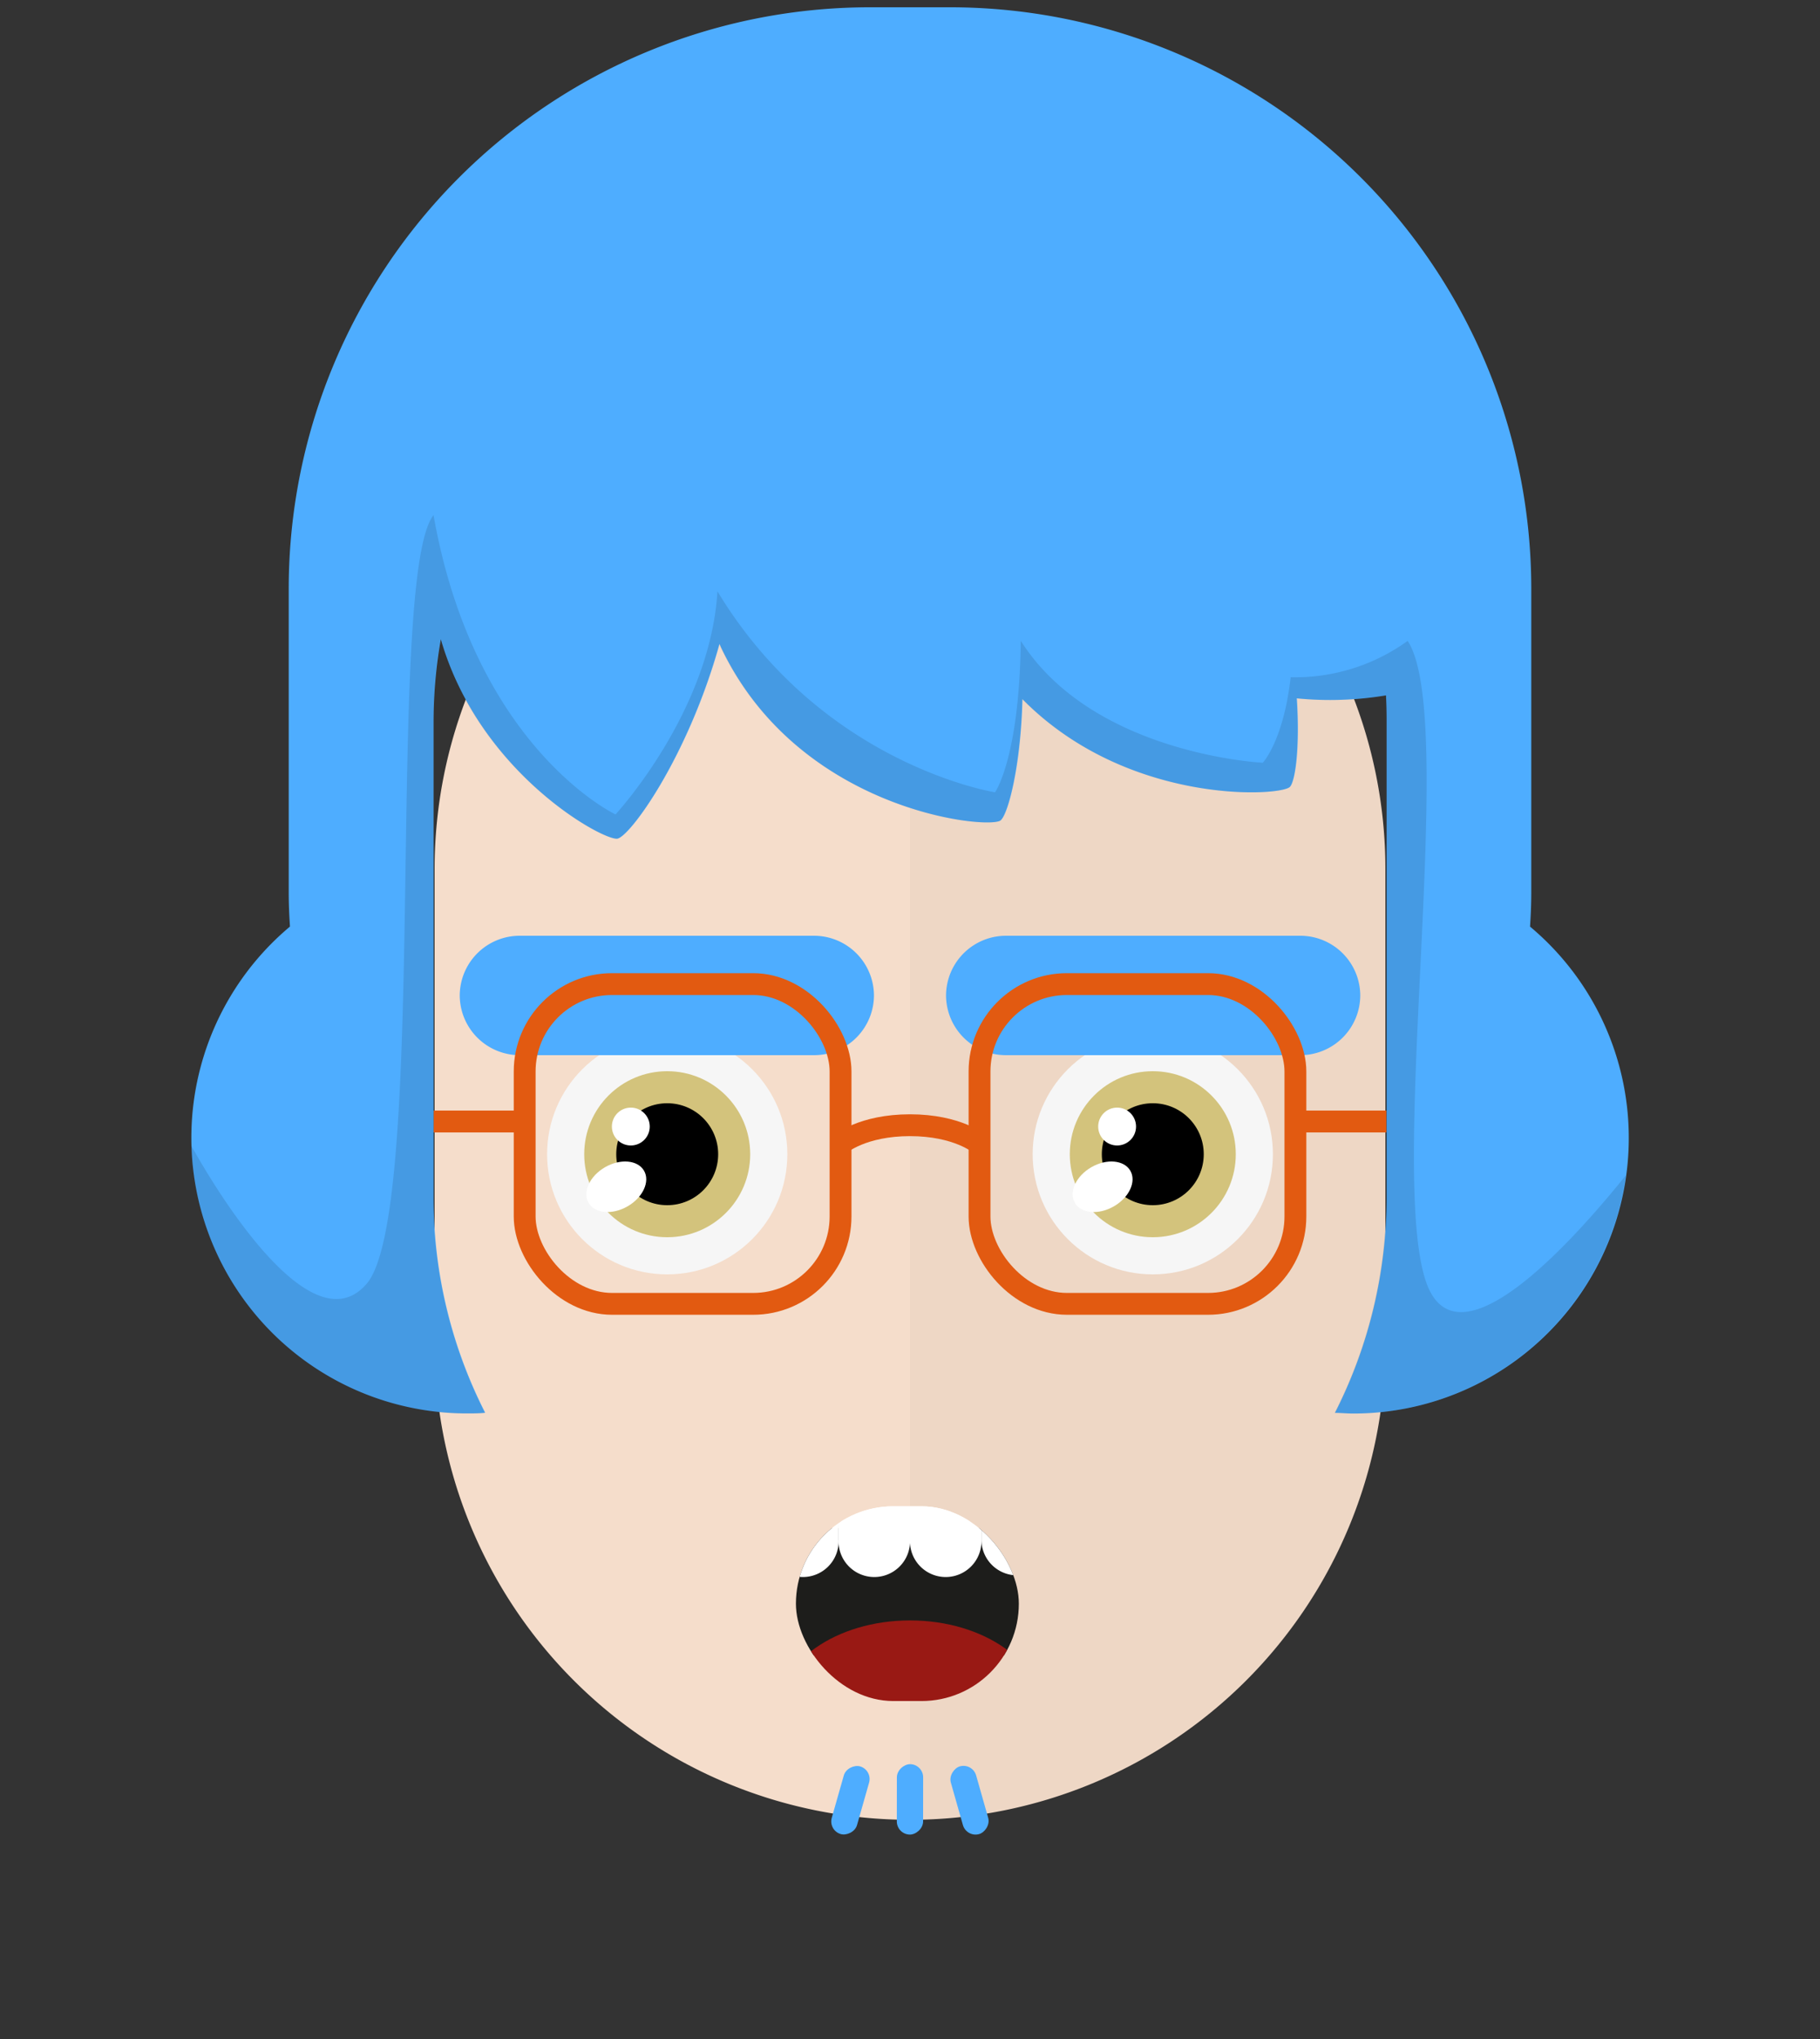
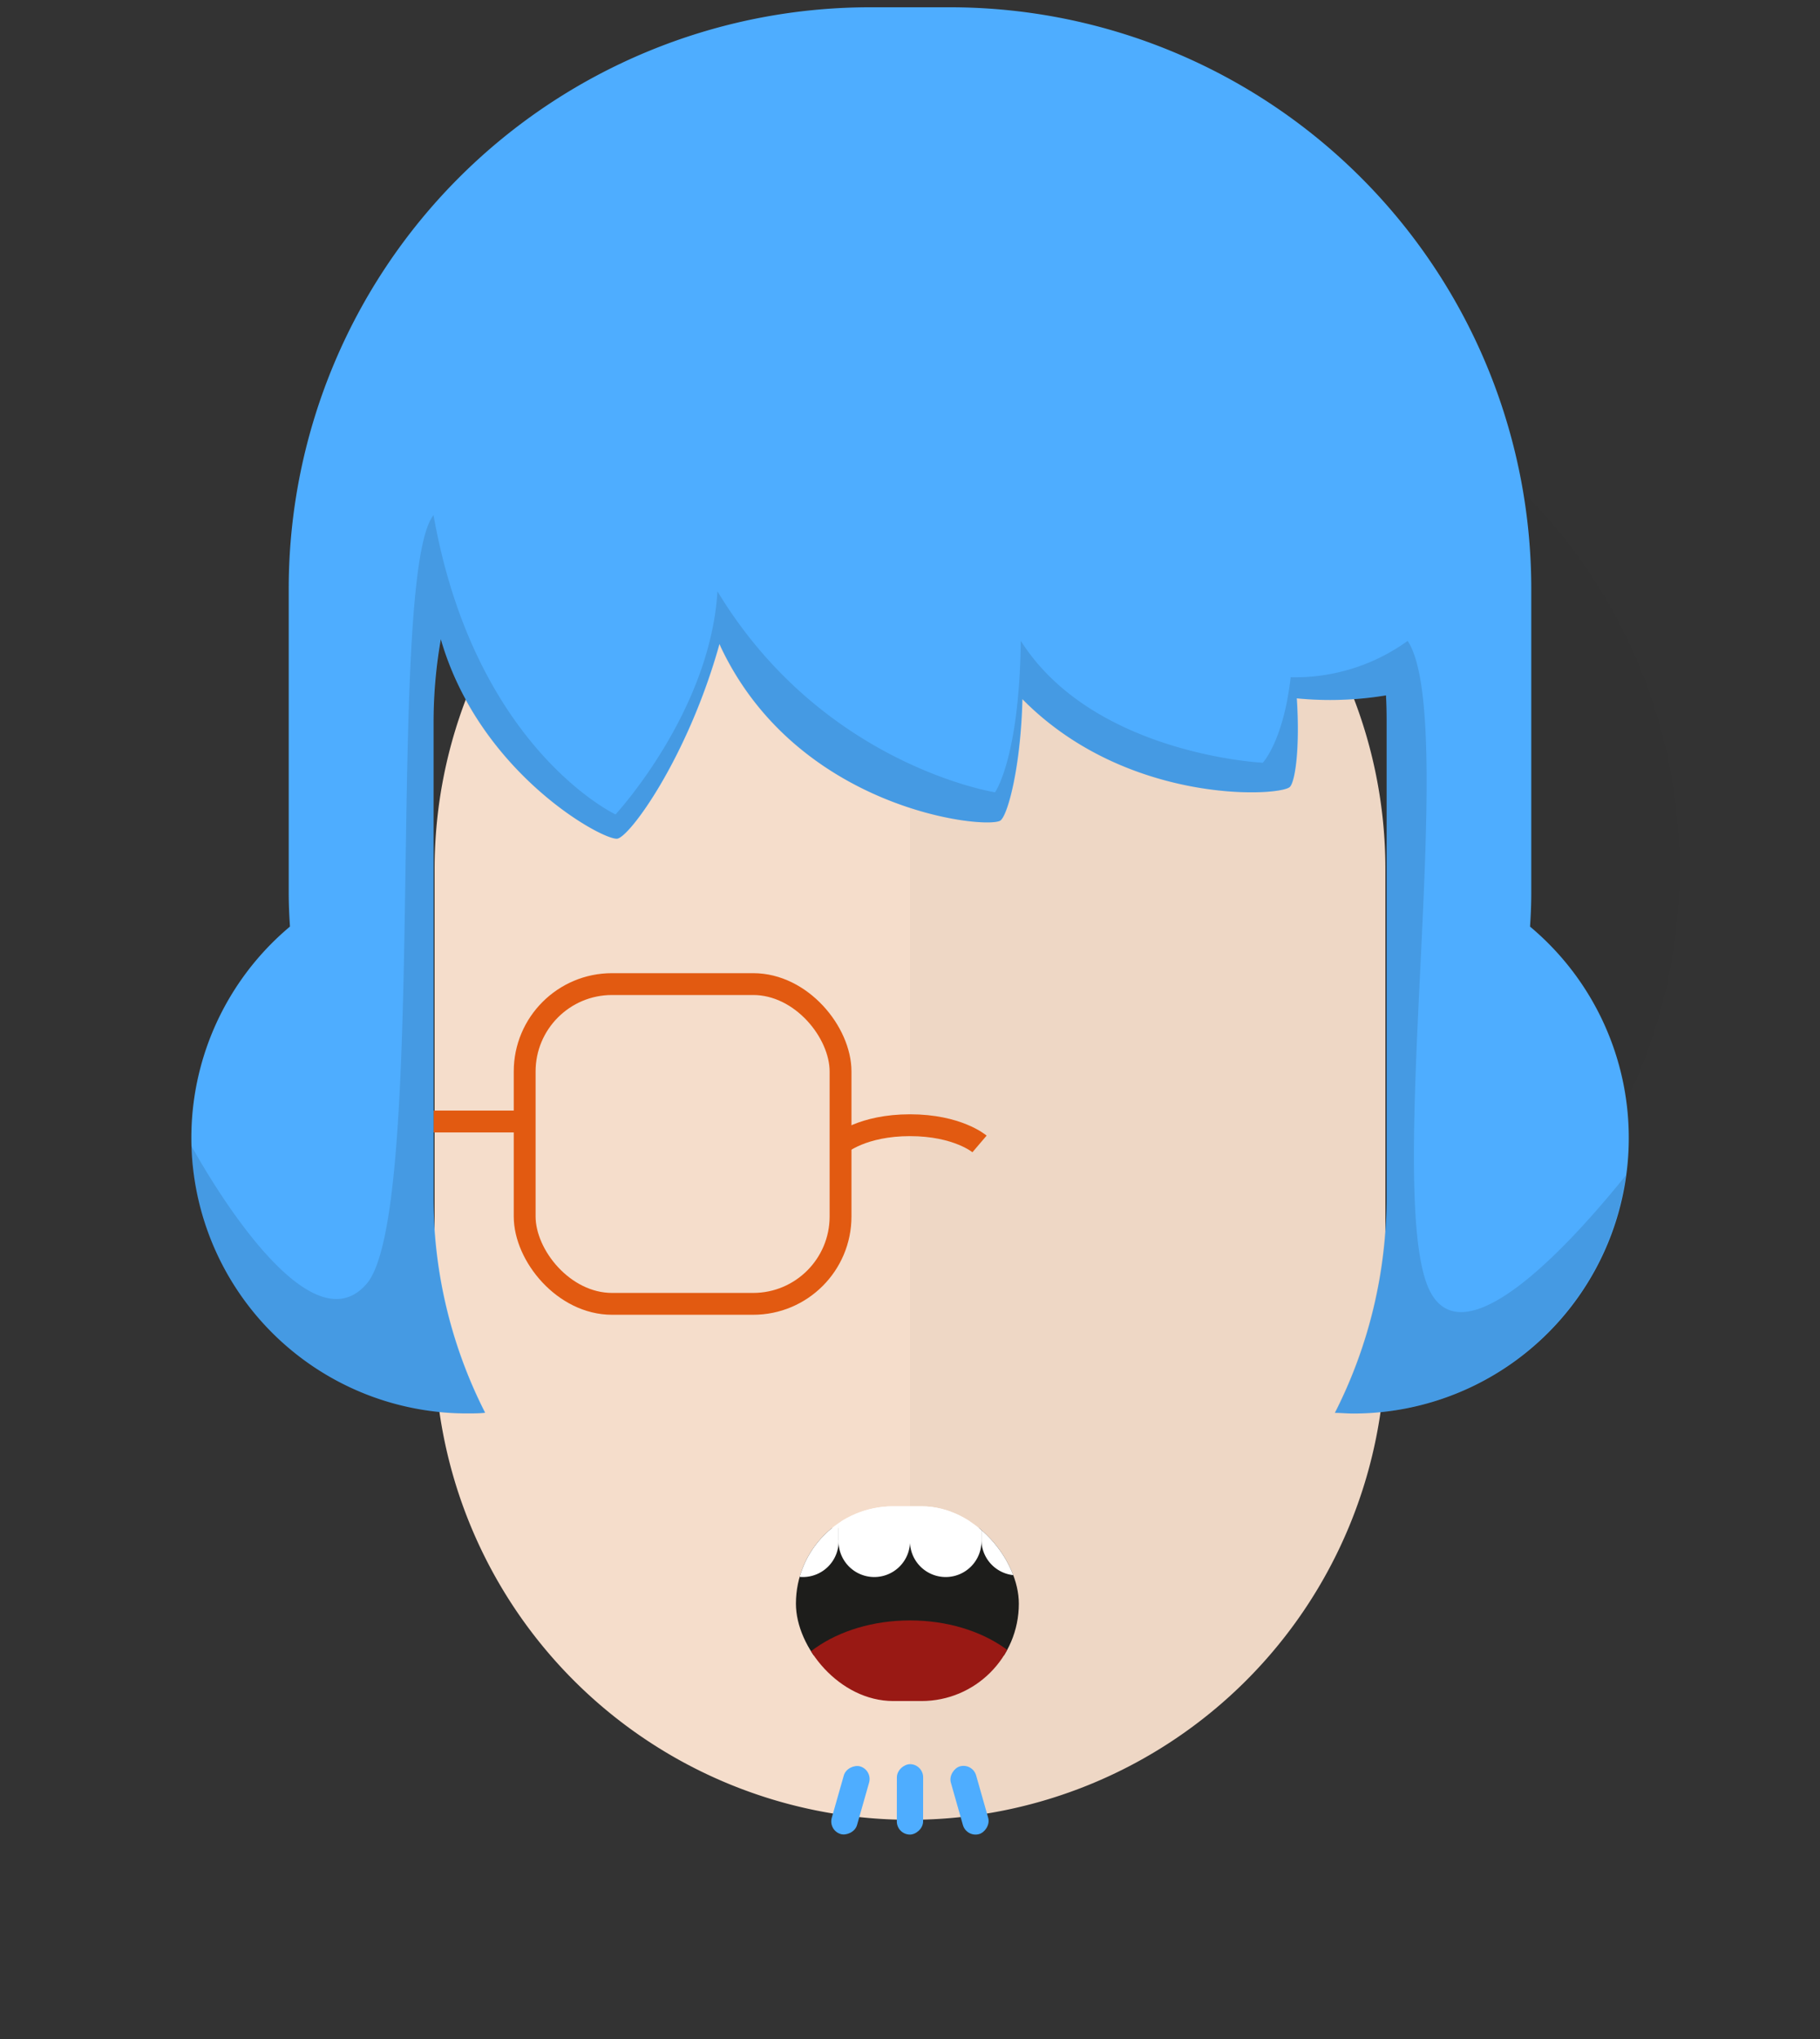
<svg xmlns="http://www.w3.org/2000/svg" id="svgBuilder" class="avatar-frame p-2 p-md-5 bg-white " viewBox="0 0 250 280" style="opacity: 1;">
  <rect x="0" y="0" width="250" height="280" fill="#333333" stroke="none" />
  <defs>
    <clipPath id="b9b980b5-38c2-4c2c-b5a3-0250ab56908c" transform="translate(-59.5 -53.5)">
      <rect width="250" height="250" style="fill: none" />
    </clipPath>
  </defs>
  <g id="ae1cd98a-2feb-47b9-a86d-6e1f11f5716f" data-name="SKIN" style="transform: translate(59.7px, 54px);">
    <g style="clip-path: url(#b9b980b5-38c2-4c2c-b5a3-0250ab56908c)">
      <g>
        <path class="first-color" d="M124.8,53.5a65.32,65.32,0,0,0-65.3,65.3v65.3a65.3,65.3,0,1,0,130.6,0V118.8A65.32,65.32,0,0,0,124.8,53.5Z" transform="translate(-59.5 -53.5)" style="fill: rgb(245, 221, 203);" />
-         <path d="M124.8,53.5v196a65.32,65.32,0,0,0,65.3-65.3V118.9A65.34,65.34,0,0,0,124.8,53.5Z" transform="translate(-59.5 -53.5)" style="fill: #010202;opacity: 0.03;isolation: isolate" />
+         <path d="M124.8,53.5v196a65.32,65.32,0,0,0,65.3-65.3A65.34,65.34,0,0,0,124.8,53.5Z" transform="translate(-59.5 -53.5)" style="fill: #010202;opacity: 0.03;isolation: isolate" />
      </g>
    </g>
  </g>
  <defs>
    <clipPath id="f17ecd4c-0f42-444c-acaa-c03d7466a8ed" transform="translate(-61.7 -129.4)">
-       <rect width="250" height="250" style="fill: none" />
-     </clipPath>
+       </clipPath>
  </defs>
  <g id="e3efb90f-a358-4d89-8f7c-a99949cbe6d7" data-name="EYES" style="transform: translate(63.15px, 128.5px);">
    <g style="clip-path: url(#f17ecd4c-0f42-444c-acaa-c03d7466a8ed)">
      <g>
        <circle cx="28.5" cy="30" r="16.5" style="fill: #f6f6f6" />
        <circle class="first-color" cx="28.5" cy="30" r="11.4" style="fill: rgb(211, 195, 124);" />
        <circle cx="28.5" cy="30" r="7" />
        <ellipse cx="83.21" cy="163.87" rx="4.4" ry="3.1" transform="translate(-132.49 -65.84) rotate(-30)" style="fill: #fff" />
        <circle cx="23.5" cy="26.2" r="2.6" style="fill: #fff" />
        <path class="color-eyebrows" d="M110.4,145.8H69.9a8.24,8.24,0,0,1-8.2-8.2h0a8.24,8.24,0,0,1,8.2-8.2h40.5a8.24,8.24,0,0,1,8.2,8.2h0A8.24,8.24,0,0,1,110.4,145.8Z" transform="translate(-61.7 -129.4)" style="fill: rgb(78, 173, 255);" />
-         <circle cx="95.2" cy="30" r="16.5" style="fill: #f6f6f6" />
        <circle class="first-color" cx="95.2" cy="30" r="11.4" style="fill: rgb(211, 195, 124);" />
        <circle cx="95.2" cy="30" r="7" />
        <ellipse cx="150.01" cy="163.87" rx="4.4" ry="3.1" transform="translate(-123.54 -32.44) rotate(-30)" style="fill: #fff" />
        <circle cx="90.3" cy="26.2" r="2.6" style="fill: #fff" />
        <path class="color-eyebrows" d="M177.2,145.8H136.7a8.24,8.24,0,0,1-8.2-8.2h0a8.24,8.24,0,0,1,8.2-8.2h40.5a8.24,8.24,0,0,1,8.2,8.2h0A8.24,8.24,0,0,1,177.2,145.8Z" transform="translate(-61.7 -129.4)" style="fill: rgb(78, 173, 255);" />
      </g>
    </g>
  </g>
  <defs>
    <clipPath id="a4373d02-a785-493c-95e8-79c3be8453c9" transform="translate(23.56 6.85)">
      <rect id="f639d239-0f66-4df2-8aef-1b0b98b9c881" data-name="SVGID" width="30.62" height="26.74" rx="13.37" style="fill:none" />
    </clipPath>
  </defs>
  <g id="fbaad240-2624-42dc-87a8-7da2bf3ef3e3" data-name="MOUTH" style="transform: translate(85.77px, 200px);">
    <g id="e482b16a-41c3-483b-8769-48966bdf99f5" data-name="Calque 1" style="transform: translateY(-3px);">
      <g style="clip-path:url(#a4373d02-a785-493c-95e8-79c3be8453c9)">
        <rect x="11.16" y="9.85" width="56.13" height="17.48" rx="8.74" style="fill:#1d1d1b" />
        <path d="M-18.66-5.23a4.9,4.9,0,0,0-4.9,4.91v4.9a4.9,4.9,0,0,0,4.9,4.91,4.91,4.91,0,0,0,4.91-4.91V-.32A4.91,4.91,0,0,0-18.66-5.23Z" transform="translate(23.56 6.85)" style="fill:#fff" />
        <path d="M50-5.23a4.91,4.91,0,0,0-4.9,4.91v4.9a4.91,4.91,0,1,0,9.81,0V-.32A4.91,4.91,0,0,0,50-5.23Z" transform="translate(23.56 6.85)" style="fill:#fff" />
        <path d="M-8.85-5.23a4.9,4.9,0,0,0-4.9,4.91v4.9a4.9,4.9,0,0,0,4.9,4.91,4.9,4.9,0,0,0,4.9-4.91V-.32A4.9,4.9,0,0,0-8.85-5.23Z" transform="translate(23.56 6.85)" style="fill:#fff" />
        <path d="M1-5.23A4.91,4.91,0,0,0-3.95-.32v4.9a4.91,4.91,0,1,0,9.81,0V-.32A4.9,4.9,0,0,0,1-5.23Z" transform="translate(23.56 6.85)" style="fill:#fff" />
        <path d="M10.76-5.23A4.91,4.91,0,0,0,5.86-.32v4.9a4.91,4.91,0,1,0,9.81,0V-.32A4.91,4.91,0,0,0,10.76-5.23Z" transform="translate(23.56 6.85)" style="fill:#fff" />
        <path d="M20.57-5.23a4.9,4.9,0,0,0-4.9,4.91v4.9a4.91,4.91,0,1,0,9.81,0V-.32A4.91,4.91,0,0,0,20.57-5.23Z" transform="translate(23.56 6.85)" style="fill:#fff" />
        <path d="M30.38-5.23a4.9,4.9,0,0,0-4.9,4.91v4.9a4.9,4.9,0,1,0,9.8,0V-.32A4.9,4.9,0,0,0,30.38-5.23Z" transform="translate(23.56 6.85)" style="fill:#fff" />
        <path d="M40.19-5.23A4.91,4.91,0,0,0,35.28-.32v4.9a4.91,4.91,0,1,0,9.81,0V-.32A4.91,4.91,0,0,0,40.19-5.23Z" transform="translate(23.56 6.85)" style="fill:#fff" />
        <rect x="9.81" width="58.84" height="8.98" style="fill:#fff" />
        <ellipse cx="39.23" cy="35.39" rx="18.34" ry="12.87" style="fill:#991914" />
      </g>
    </g>
  </g>
  <g id="bfb6fd67-89c5-4108-9d68-de596d94ba56" data-name="Calque 2" style="transform: translate(114.19px, 242.264px);">
    <g id="f0e4e1a8-63f6-42a5-b7b0-50ce1563d6f1" data-name="Calque 1" style="transform: translateY(2px)">
      <rect x="-2.2" y="3.14" width="9.67" height="3.61" rx="1.81" transform="translate(-2.85 6.13) rotate(-74.13)" style="fill: rgb(78, 173, 255);" class="first-color" />
      <rect x="5.98" y="3.03" width="9.67" height="3.61" rx="1.81" transform="translate(5.96 15.64) rotate(-89.93)" style="fill: rgb(78, 173, 255);" class="first-color" />
      <rect x="14.15" y="3.14" width="9.67" height="3.61" rx="1.81" transform="translate(19.42 24.56) rotate(-105.87)" style="fill: rgb(78, 173, 255);" class="first-color" />
    </g>
  </g>
  <g id="bead2fcf-5299-48b5-ac4d-a921968d650f" data-name="Calque 2" style="transform: translate(59.55px, 133.637px);">
    <g id="f1d6f900-ef5e-4525-8b38-e139482f7a18" data-name="Calque 1">
      <g>
        <path d="M55.91,23.45s3-2.57,9.54-2.57S75,23.45,75,23.45" class="first-color-stroke" style="fill: none; stroke: rgb(226, 90, 17); stroke-miterlimit: 10; stroke-width: 3px;" />
        <line x1="12" y1="20.37" y2="20.37" class="first-color-stroke" style="fill: none; stroke: rgb(226, 90, 17); stroke-miterlimit: 10; stroke-width: 3px;" />
-         <line x1="130.9" y1="20.37" x2="118.39" y2="20.37" class="first-color-stroke" style="fill: none; stroke: rgb(226, 90, 17); stroke-miterlimit: 10; stroke-width: 3px;" />
-         <rect x="75" y="1.5" width="43.39" height="43.91" rx="12" class="first-color-stroke" style="fill: none; stroke: rgb(226, 90, 17); stroke-miterlimit: 10; stroke-width: 3px;" />
        <rect x="12.52" y="1.5" width="43.39" height="43.91" rx="12" class="first-color-stroke" style="fill: none; stroke: rgb(226, 90, 17); stroke-miterlimit: 10; stroke-width: 3px;" />
      </g>
    </g>
  </g>
  <g id="fe0f8e86-daf0-4f8f-b000-e46b83eb3225" data-name="Calque 2" style="transform: translate(26.29px, 1px);">
    <g id="b58f6f65-338b-4345-8a73-652dfa75f6af" data-name="Calque 1" style="transform: translateY(21px);">
      <path d="M183.88,126.26c.1-1.53.17-3.07.17-4.62v-42A79.86,79.86,0,0,0,104.43,0H93A79.86,79.86,0,0,0,13.37,79.62v42c0,1.55.07,3.09.17,4.62a37.84,37.84,0,0,0,24.31,66.85c.84,0,1.68,0,2.51-.09a65.2,65.2,0,0,1-7.1-29.65V97.92a65.93,65.93,0,0,1,1-11.14c5.27,18.3,22.16,27.6,24.23,27.39,1.69-.17,9.69-11.09,14.06-26.74l.2.47c10.6,22.31,36.24,25,38.35,23.8,1-.58,2.83-7.23,3.06-16.69,14.23,14.44,35,13.4,36.69,12.09.77-.6,1.45-5.32,1-12.2a46.67,46.67,0,0,0,12.24-.41c.06,1.14.09,2.28.09,3.43v65.45a65.2,65.2,0,0,1-7.1,29.65c.83,0,1.67.09,2.51.09a37.84,37.84,0,0,0,24.31-66.85Z" class="first-color" style="fill: rgb(78, 173, 255);" />
      <path d="M170.13,176.3c-6.46-12.77,4.09-78.47-3.06-89.29A26.44,26.44,0,0,1,151,92c-1,8.76-3.83,11.74-3.83,11.74S123.84,102.63,113.93,87c-.21,16.16-3.54,20.8-3.54,20.8s-23.7-3.71-38.13-27.6c-1,16.6-14,30.64-14,30.64s-19.34-9.1-25-41.1c-6.74,8.51-.61,95.48-9.17,105.53C15.73,185.09.72,157.63,0,156.35c0,.16,0,.31,0,.47l.2,2.7a37.86,37.86,0,0,0,37.61,33.59c.84,0,1.68,0,2.51-.09a65.2,65.2,0,0,1-7.1-29.65V97.92a65.93,65.93,0,0,1,1-11.14c5.27,18.3,22.16,27.6,24.23,27.39,1.69-.17,9.69-11.09,14.06-26.74l.2.47c10.6,22.31,36.24,25,38.35,23.8,1-.58,2.83-7.23,3.06-16.69,14.23,14.44,35,13.4,36.69,12.09.77-.6,1.45-5.32,1-12.2a46.67,46.67,0,0,0,12.24-.41c.06,1.14.09,2.28.09,3.43v65.45a65.2,65.2,0,0,1-7.1,29.65c.83,0,1.67.09,2.51.09a37.85,37.85,0,0,0,37.49-32.71C189.87,169.32,175,185.85,170.13,176.3Z" style="fill: rgba(0,0,0,0.11)" />
    </g>
  </g>
</svg>